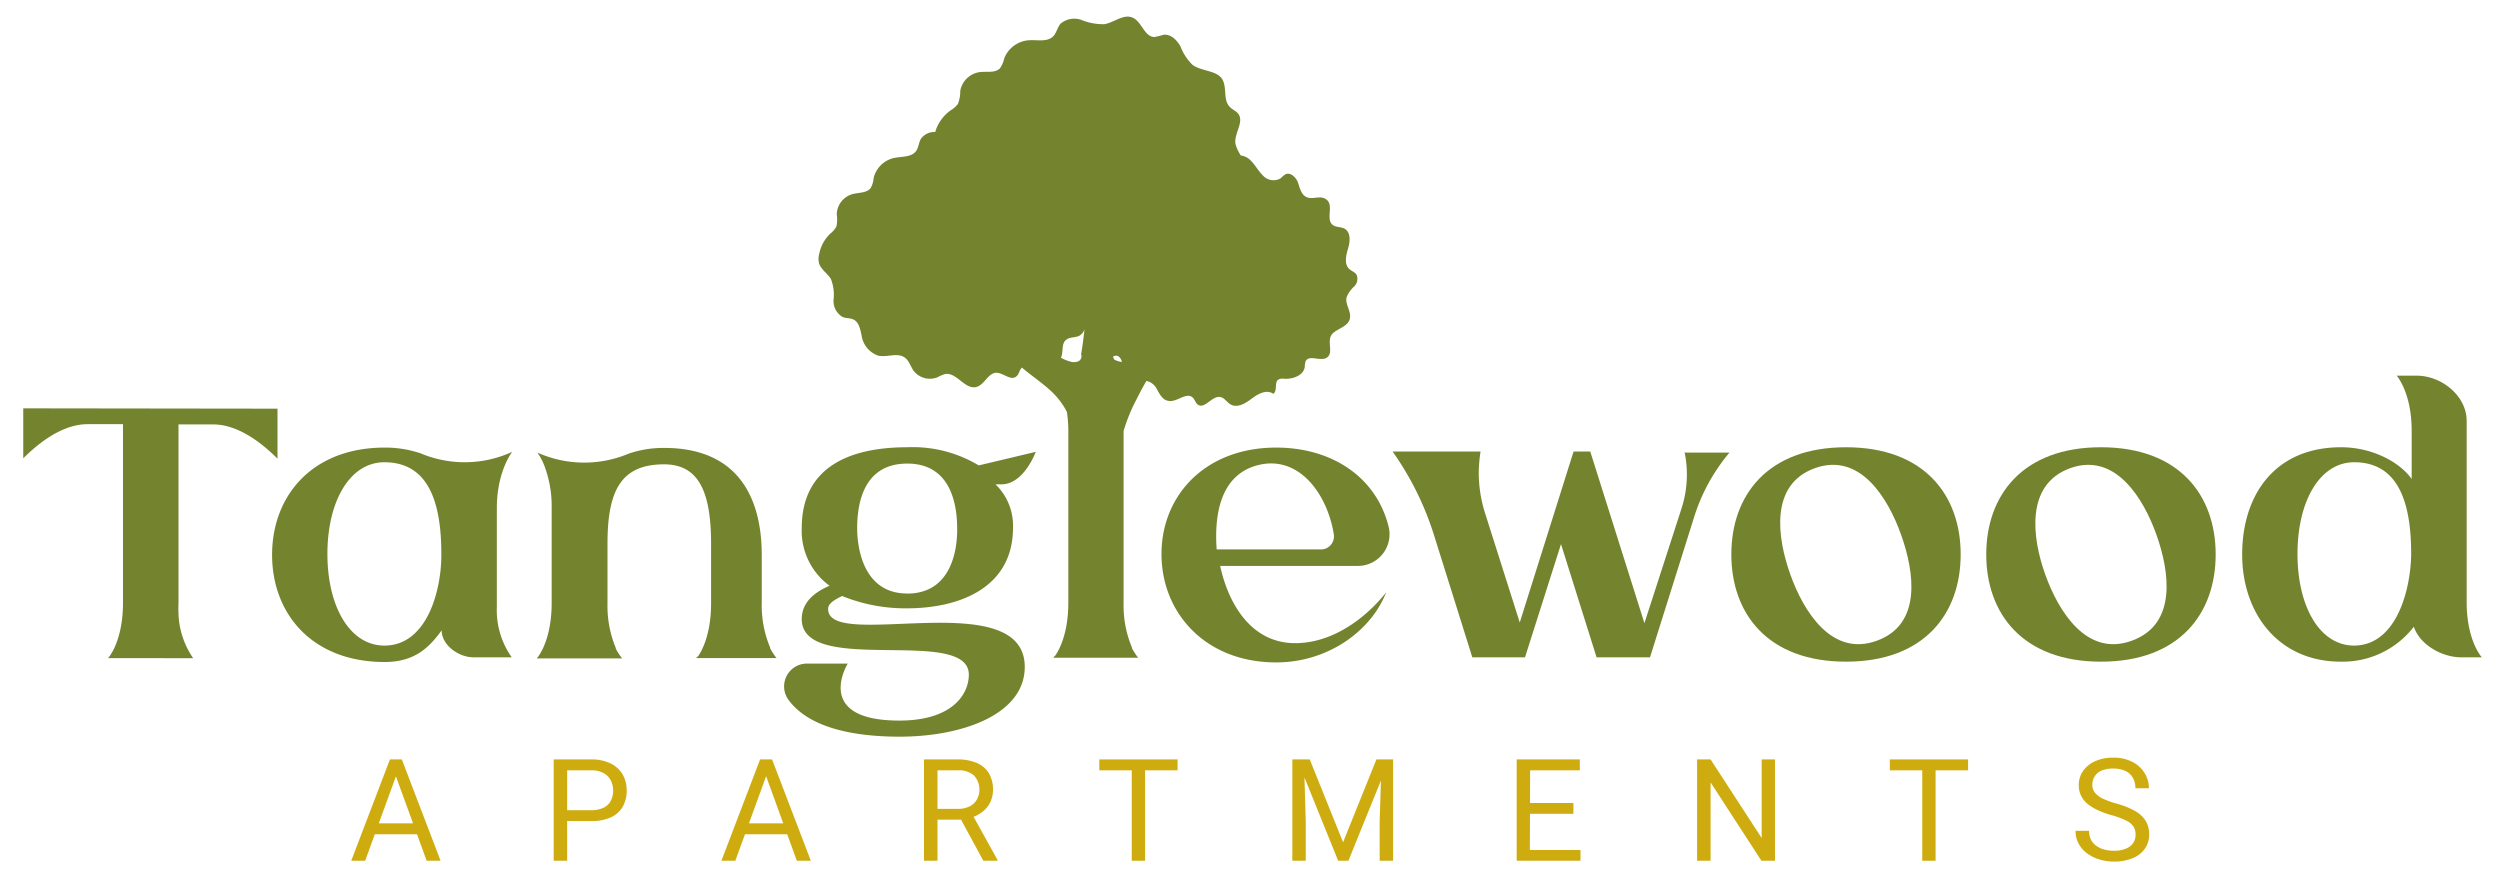
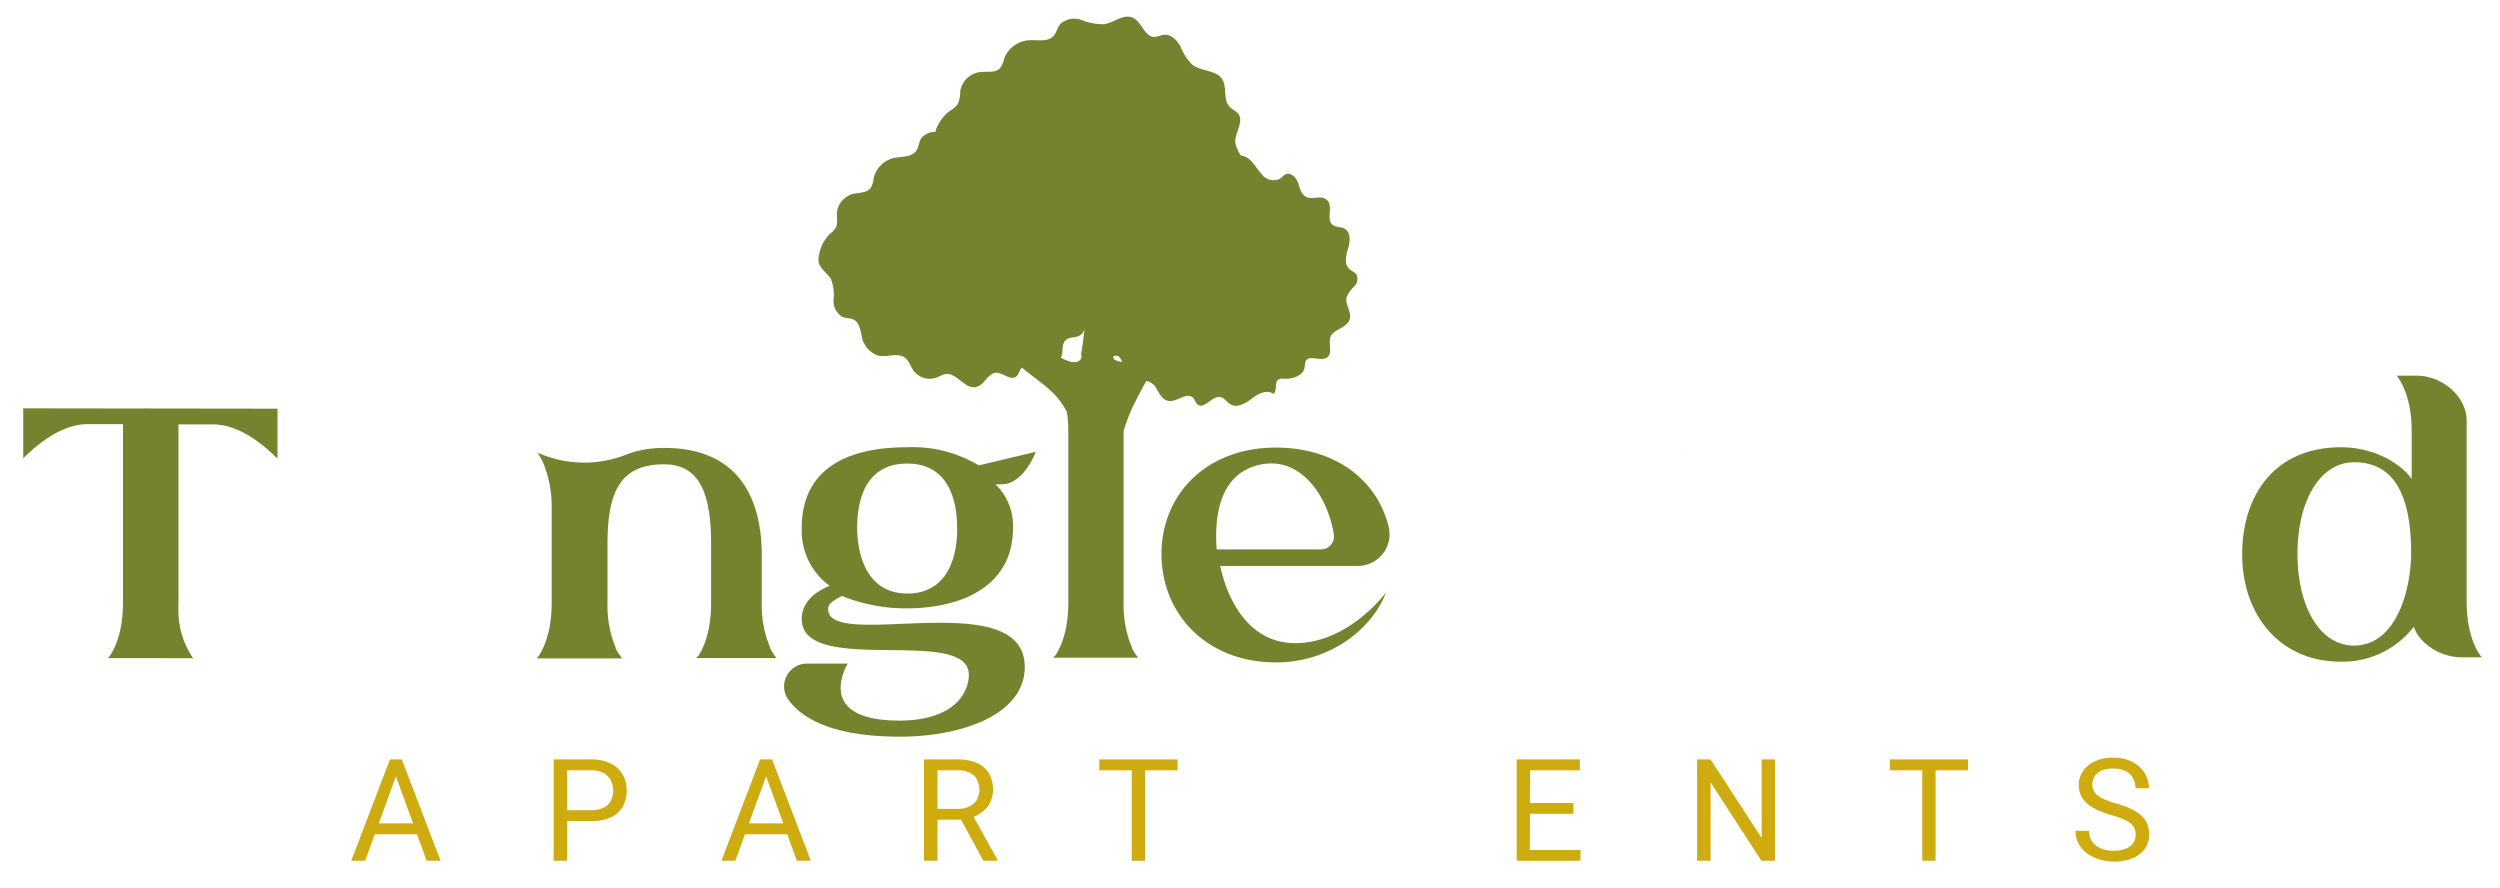
<svg xmlns="http://www.w3.org/2000/svg" id="Layer_1" data-name="Layer 1" viewBox="0 0 300 106.57">
  <defs>
    <style>.cls-1{fill:#ceac10;}.cls-2{fill:#74832e;}</style>
  </defs>
  <path class="cls-1" d="M43.82,103.29H42.15l4.64-12.16h1.07l0,1.07ZM51,100.11H44.16V98.8H51ZM47.16,92.2V91.13h1.06l4.65,12.16H51.2Z" />
  <path class="cls-1" d="M67.69,98.52v-1.3h3.24a3.23,3.23,0,0,0,1.53-.31,1.92,1.92,0,0,0,.85-.84,2.78,2.78,0,0,0,0-2.39,2.08,2.08,0,0,0-.85-.89,3,3,0,0,0-1.53-.35H68.06v10.85H66.44V91.13h4.49a5.12,5.12,0,0,1,2.33.48,3.37,3.37,0,0,1,1.45,1.31,3.78,3.78,0,0,1,.49,1.92,3.89,3.89,0,0,1-.49,2,3.15,3.15,0,0,1-1.45,1.26,5.57,5.57,0,0,1-2.33.43Z" />
  <path class="cls-1" d="M88.24,103.29H86.57l4.64-12.16h1.07l0,1.07Zm7.18-3.18H88.58V98.8h6.84ZM91.59,92.2l0-1.07h1.06l4.65,12.16H95.62Z" />
  <path class="cls-1" d="M114.89,91.13a5.73,5.73,0,0,1,2.32.42,3.14,3.14,0,0,1,1.45,1.23,3.78,3.78,0,0,1,.5,2,3.46,3.46,0,0,1-.34,1.52,3.24,3.24,0,0,1-1,1.17,4.32,4.32,0,0,1-1.51.72l-.45.17h-3.77l0-1.3h2.84a3,3,0,0,0,1.45-.31,2.09,2.09,0,0,0,.86-.83,2.52,2.52,0,0,0-.34-2.84,2.75,2.75,0,0,0-2-.64h-2.4v10.85h-1.62V91.13Zm.12,6.65h1.69l3,5.41v.1H118Z" />
  <path class="cls-1" d="M141.31,92.44h-9.39V91.13h9.39Zm-3.9,10.85h-1.6V91.13h1.6Z" />
-   <path class="cls-1" d="M156.47,91.13l.22,7.41v4.75h-1.61V91.13Zm.7,0,4,9.94,4-9.94h1.57l-4.93,12.16h-1.23l-4.92-12.16Zm10,0v12.16h-1.61V98.54l.23-7.41Z" />
  <path class="cls-1" d="M183.58,103.29H182V91.13h1.62Zm6-10.85h-6.33V91.13h6.33Zm-.77,5.22h-5.56v-1.3h5.56Zm.85,5.63h-6.41V102h6.41Z" />
  <path class="cls-1" d="M213,103.29h-1.63l-6.1-9.4v9.4h-1.62V91.13h1.62l6.13,9.43V91.13H213Z" />
  <path class="cls-1" d="M236.17,92.44h-9.39V91.13h9.39Zm-3.9,10.85h-1.6V91.13h1.6Z" />
  <path class="cls-1" d="M256.27,100.21a1.84,1.84,0,0,0-.24-1,2.11,2.11,0,0,0-.87-.73,9.73,9.73,0,0,0-1.78-.66,11.25,11.25,0,0,1-1.62-.59,5.91,5.91,0,0,1-1.24-.75,2.93,2.93,0,0,1-.79-1,2.72,2.72,0,0,1-.28-1.26,2.9,2.9,0,0,1,.52-1.7,3.37,3.37,0,0,1,1.44-1.17,5,5,0,0,1,2.17-.43,4.8,4.8,0,0,1,2.33.52,3.63,3.63,0,0,1,1.46,1.36,3.36,3.36,0,0,1,.5,1.79h-1.62a2.56,2.56,0,0,0-.29-1.22,2,2,0,0,0-.88-.84,3.34,3.34,0,0,0-1.5-.3,3.39,3.39,0,0,0-1.41.25,1.81,1.81,0,0,0-.82.71,1.88,1.88,0,0,0-.27,1,1.49,1.49,0,0,0,.29.9,2.61,2.61,0,0,0,.92.72,9.67,9.67,0,0,0,1.62.6,9.58,9.58,0,0,1,2.26.89,3.57,3.57,0,0,1,1.31,1.2,3.1,3.1,0,0,1,.42,1.64,2.9,2.9,0,0,1-.53,1.72,3.31,3.31,0,0,1-1.47,1.13,5.71,5.71,0,0,1-2.24.4,6.27,6.27,0,0,1-1.66-.23,5,5,0,0,1-1.47-.7,3.45,3.45,0,0,1-1.06-1.16,3.09,3.09,0,0,1-.4-1.6h1.62a2.27,2.27,0,0,0,.24,1.08,2,2,0,0,0,.66.74,2.75,2.75,0,0,0,.95.43,4.58,4.58,0,0,0,1.12.14,3.73,3.73,0,0,0,1.42-.24,2,2,0,0,0,.89-.67A1.76,1.76,0,0,0,256.27,100.21Z" />
-   <path class="cls-2" d="M61.47,54.22a13.65,13.65,0,0,1-11,.18,13.29,13.29,0,0,0-4.31-.69c-8.68,0-13.51,5.77-13.51,12.87s4.83,12.86,13.51,12.86c3.54,0,5.3-1.67,6.84-3.8,0,1.79,2.05,3.24,3.84,3.24h4.57a9.76,9.76,0,0,1-1.79-6l0-12.05C59.67,56.45,61.47,54.22,61.47,54.22ZM46.12,77.47v0c-4.1,0-6.83-4.62-6.83-11s2.73-11,6.83-11c5.22,0,6.84,4.66,6.84,11C53,70.64,51.34,77.47,46.12,77.47Z" />
  <path class="cls-2" d="M124.29,54.22l-6.84,1.63a15.37,15.37,0,0,0-8.59-2.18c-6.19,0-12.65,1.92-12.65,9.7a8.14,8.14,0,0,0,3.34,6.92c-1.63.69-3.34,1.88-3.34,4,0,6.92,20.05.77,20.05,6.67,0,2.31-1.93,5.51-8.34,5.51-10.43,0-6.19-6.84-6.19-6.84H96.81A2.74,2.74,0,0,0,94.63,84c2.22,3,6.92,4.4,13.34,4.4,7.47,0,15-2.65,15-8.37,0-9.92-23.59-1.84-23.59-6.93l0-.08c0-.68,1-1.15,1.67-1.5A20.23,20.23,0,0,0,108.82,73c6.33,0,12.74-2.48,12.74-9.66a6.89,6.89,0,0,0-2.1-5.22h.73C122.88,58.11,124.29,54.22,124.29,54.22Zm-15.43,17c-5.38,0-6-5.72-6-7.82,0-2.69.6-7.76,6-7.77s6,5.21,6,7.82C114.89,65.64,114.33,71.23,108.86,71.23Z" />
  <path class="cls-2" d="M92.41,77.77l0-.08a13.06,13.06,0,0,1-1-5.34V66.62c0-7.1-3-12.87-11.71-12.87a12.91,12.91,0,0,0-4.27.69,13.73,13.73,0,0,1-10.94-.13,7.51,7.51,0,0,1,.85,1.62,13.79,13.79,0,0,1,.86,5l0,11.41c0,3.81-1.15,5.81-1.62,6.46l-.17.21H74.67l-.08-.09a7.75,7.75,0,0,1-.69-1.06l0-.09a13.1,13.1,0,0,1-1-5.34l0-7.18c0-6.33,1.58-9.53,6.79-9.53,4.1,0,5.64,3.2,5.64,9.53v7.14c0,3.8-1.15,5.81-1.62,6.45l0-.09-.17.22h9.66l-.09-.09A7.66,7.66,0,0,1,92.41,77.77Z" />
  <path class="cls-2" d="M25.57,50.93c2.9,0,5.68,2.06,7.73,4.11v-6L2.79,49v6c2.05-2.05,4.83-4.1,7.73-4.1h4.24l0,21.41c0,3.8-1.15,5.81-1.62,6.45l-.17.22H23.17L23,78.71a10,10,0,0,1-1.58-5v-.13a11,11,0,0,1,0-1.15V50.93Z" />
  <path class="cls-2" d="M166.6,63.07c-1.5-5.81-6.75-9.36-13.46-9.36-8.46,0-13.76,5.69-13.76,12.78s5.3,13,13.76,13c6.28,0,11.45-3.85,13.2-8.42,0,0-4.43,6.1-10.92,6.11-5.24,0-8-4.66-9-9.27h16.46A3.8,3.8,0,0,0,166.6,63.07Zm-7.95,2.86H146c-.3-4.14.43-8.88,4.83-10.08h0c5-1.37,8.46,3.42,9.23,8.29A1.57,1.57,0,0,1,158.65,65.93Z" />
-   <path class="cls-2" d="M252.12,53.67c-9.41,0-13.77,5.77-13.77,12.86s4.36,12.87,13.77,12.87,13.76-5.77,13.76-12.87S261.52,53.67,252.12,53.67Zm3.71,23.21h0c-5.43,2-8.81-3.51-10.39-7.91S243,58.16,248.4,56.19s8.8,3.55,10.38,8S261.26,74.91,255.83,76.88Z" />
-   <path class="cls-2" d="M221.52,53.67c-9.41,0-13.76,5.77-13.76,12.86s4.35,12.87,13.76,12.87,13.76-5.77,13.76-12.87S230.92,53.67,221.52,53.67Zm3.72,23.21h0c-5.43,2-8.81-3.51-10.39-7.91s-2.52-10.81,2.91-12.78,8.8,3.55,10.38,8S230.66,74.91,225.24,76.88Z" />
  <path class="cls-2" d="M296,72.26V50.51c0-3-3-5.43-6-5.43h-2.4s1.8,2,1.8,6.62v5.77c-1.54-2.13-4.87-3.8-8.46-3.8-8,0-11.88,5.77-11.88,12.86s4.36,12.87,11.84,12.87a10.79,10.79,0,0,0,8.76-4.19c.72,2.14,3.33,3.67,5.72,3.67h2.44S296,76.92,296,72.26Zm-13.5,5.21v0c-4.1,0-6.8-4.62-6.8-11s2.7-11,6.8-11c5.21,0,6.84,4.66,6.84,11C289.3,70.64,287.63,77.47,282.46,77.47Z" />
  <path class="cls-2" d="M202.07,54.27h.09v-.05Z" />
-   <path class="cls-2" d="M201.81,60.93l-4.48,13.85-6.5-20.6h-2L182.37,74.7l-4.19-13.21a16.17,16.17,0,0,1-.73-4.74,17.15,17.15,0,0,1,.22-2.57H167.11a36,36,0,0,1,5,10.13l4.57,14.57H183l4.32-13.59,4.27,13.59H198L203.31,62a22.28,22.28,0,0,1,4.23-7.69h-5.38A13.21,13.21,0,0,1,201.81,60.93Z" />
  <path class="cls-2" d="M143.11,47.69c.27.24.34.66.64.87.82.57,1.68-1.09,2.67-.92.52.08.81.65,1.27.9.82.46,1.8-.16,2.55-.73s1.8-1.11,2.55-.55c.54-.34.09-1.38.63-1.72a1.08,1.08,0,0,1,.67-.09c1,.07,2.33-.37,2.48-1.41a2.28,2.28,0,0,1,.11-.7c.41-.82,1.81.09,2.56-.44s.09-1.73.45-2.55,1.88-1,2.24-1.94-.55-1.82-.34-2.73a3.37,3.37,0,0,1,.89-1.28,1.29,1.29,0,0,0,.31-1.43c-.2-.32-.61-.44-.88-.69-.63-.59-.39-1.63-.14-2.46s.34-1.94-.41-2.37c-.45-.25-1.06-.15-1.46-.48-.8-.67.12-2.22-.63-2.94s-1.73,0-2.51-.39c-.62-.31-.78-1.08-1-1.72s-.91-1.3-1.52-1a4.55,4.55,0,0,0-.58.49A1.71,1.71,0,0,1,151.5,21c-.56-.55-.92-1.29-1.5-1.82a2.06,2.06,0,0,0-1.11-.53,5.06,5.06,0,0,1-.63-1.36c-.22-1.25,1.1-2.66.31-3.66-.28-.34-.73-.5-1-.81-.85-.85-.27-2.4-.95-3.39s-2.47-.87-3.53-1.66a6.17,6.17,0,0,1-1.43-2.19c-.43-.78-1.19-1.54-2.07-1.4a9.47,9.47,0,0,1-1.05.26c-1.21,0-1.51-1.83-2.62-2.32s-2.22.59-3.4.78a6.79,6.79,0,0,1-2.68-.48,2.54,2.54,0,0,0-2.57.42c-.39.45-.48,1.11-.9,1.53-.71.7-1.9.39-2.9.46A3.43,3.43,0,0,0,120.51,7,3.25,3.25,0,0,1,120,8.19c-.58.6-1.58.36-2.41.46a2.76,2.76,0,0,0-2.36,2.27,4,4,0,0,1-.28,1.55,3,3,0,0,1-.89.78,4.94,4.94,0,0,0-1.77,2.38l-.06.21a2,2,0,0,0-1.68.76c-.31.47-.3,1.1-.64,1.55-.57.74-1.71.61-2.64.81a3.23,3.23,0,0,0-2.43,2.4,3,3,0,0,1-.35,1.19c-.47.63-1.42.54-2.18.74a2.59,2.59,0,0,0-1.9,2.42,3.9,3.9,0,0,1-.05,1.49,2.91,2.91,0,0,1-.73.84,4.57,4.57,0,0,0-1.33,2.45,2.14,2.14,0,0,0,0,1.15c.26.74,1,1.17,1.41,1.84a5.19,5.19,0,0,1,.32,2.46,2.2,2.2,0,0,0,1.09,2.1c.42.17.92.11,1.33.32.64.33.77,1.16.94,1.87a3,3,0,0,0,2,2.45c1.05.23,2.28-.4,3.16.21.54.37.71,1.08,1.09,1.61a2.46,2.46,0,0,0,2.84.78,4.62,4.62,0,0,1,.92-.39c1.38-.27,2.38,1.89,3.74,1.55,1-.24,1.4-1.67,2.41-1.71.85,0,1.73,1,2.4.45.28-.21.35-.61.54-.9a.79.79,0,0,1,.14-.17c1.45,1.25,3.21,2.3,4.4,3.79a8.75,8.75,0,0,1,1,1.54,15.81,15.81,0,0,1,.17,2.31V72.3c0,3.81-1.16,5.81-1.63,6.46l0-.05-.17.22H136.6l-.09-.09a7.66,7.66,0,0,1-.68-1.07l0-.08a13.06,13.06,0,0,1-1-5.34V51.71a22.65,22.65,0,0,1,1.15-3c.51-1,1-2,1.59-3a1.83,1.83,0,0,1,1.26,1c.32.58.67,1.26,1.32,1.38C141.16,48.37,142.32,47,143.11,47.69Zm-13.74-4.32a1.47,1.47,0,0,1-1,0,5.16,5.16,0,0,1-1.06-.44c.34-.69,0-1.67.64-2.16.41-.34,1-.23,1.53-.46a1.38,1.38,0,0,0,.66-.8c-.11,1-.23,2-.41,3A.66.66,0,0,1,129.37,43.37Zm4.54-.69c.39,0,.61.36.73.75a2.55,2.55,0,0,1-.93-.28c-.06-.12-.11-.23-.16-.35A.9.9,0,0,1,133.91,42.68Z" />
</svg>